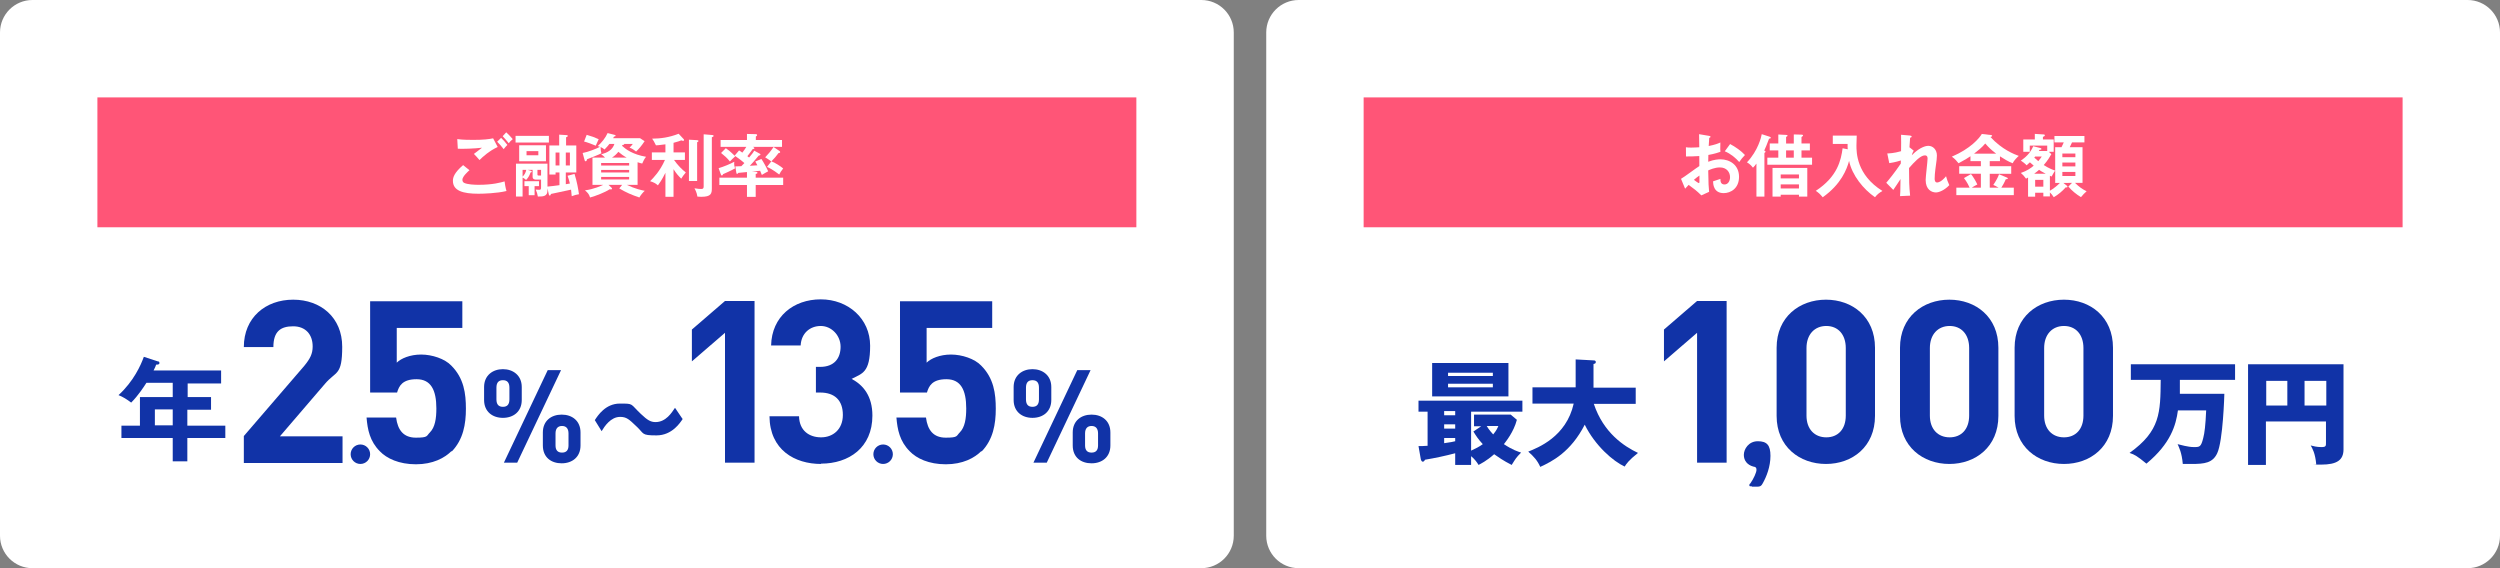
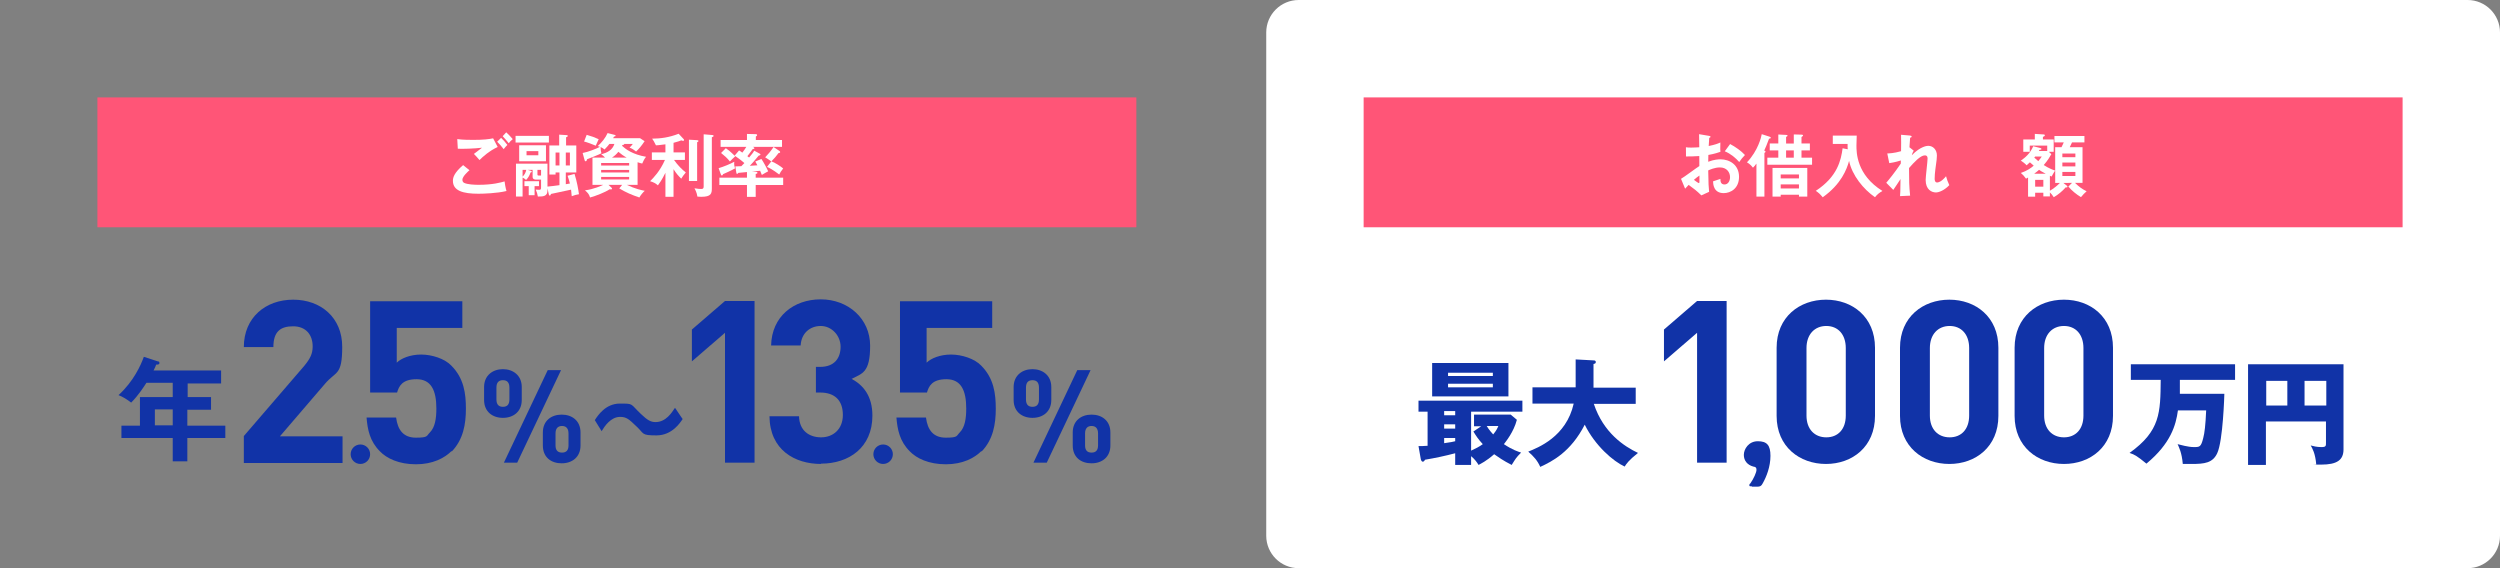
<svg xmlns="http://www.w3.org/2000/svg" version="1.1" id="_レイヤー_1" x="0px" y="0px" viewBox="0 0 770 175" style="enable-background:new 0 0 770 175;" xml:space="preserve">
  <rect x="0" y="0" width="770" height="175" fill="#808080" stroke="none" />
  <style type="text/css">
	.st0{fill:#FFFFFF;}
	.st1{fill:#FF5577;}
	.st2{fill:#1133A7;}
</style>
-   <path class="st0" d="M10,0h360c5.523,0,10,4.477,10,10v155c0,5.523-4.477,10-10,10H10c-5.523,0-10-4.477-10-10V10  C0,4.477,4.477,0,10,0z" />
  <rect x="30" y="30" class="st1" width="320" height="40" />
  <path class="st0" d="M400,0h360c5.523,0,10,4.477,10,10v155c0,5.523-4.477,10-10,10H400c-5.523,0-10-4.477-10-10V10  C390,4.477,394.477,0,400,0z" />
  <rect x="420" y="30" class="st1" width="320" height="40" />
  <g>
    <path class="st2" d="M57.7,122.3H65v3.9h-7.3v4.9h11.7v3.8H57.7v7.2h-4.5v-7.2H37.4v-3.8h5.7v-8.8h10.1v-4.4h-8.1   c-0.7,1.1-2.5,3.9-4.7,6.1c-1.3-1-2.6-1.8-3.9-2.3c4.7-4.3,6.9-9.3,7.8-11.8l4.3,1.4c0.4,0,0.5,0.2,0.5,0.5c0,0.5-0.5,0.5-1,0.5   c-0.2,0.6-0.4,1-0.8,1.8h20.8v4H57.8v4.4v-0.2H57.7z M53.2,126.1h-5.5v4.9h5.5V126.1z" />
    <path class="st2" d="M75.1,142.5v-8.2l18.6-21.6c1.8-2.2,2.6-3.7,2.6-6c0-3.7-2.2-6.2-6-6.2s-6.1,1.5-6.1,6.4h-9.1   c0-9.1,6.7-14.6,15.2-14.6s15.1,5.5,15.1,14.5s-1.9,7.4-5.3,11.4l-13.9,16.2h19.3v8.2H75.1L75.1,142.5z" />
    <path class="st2" d="M139.1,138.9c-2.2,2.2-5.8,4.1-11,4.1s-9-1.8-11.1-4c-3.1-3.1-3.8-6.7-4.1-10.4h9.1c0.5,3.9,2.3,6.2,6.1,6.2   c3.8,0,3.2-0.5,4.3-1.6c1.6-1.6,2-4.3,2-7.4c0-5.7-1.7-9-6.1-9s-5.4,2.1-6,4.1H114V92.8h28.4v8.2h-20.2v10.7   c1.3-1.3,4.1-2.5,7.5-2.5c3.4,0,7.3,1.3,9.3,3.4c3.9,3.9,4.5,8.6,4.5,13.3c0,4.7-0.8,9.5-4.4,13.2V138.9z" />
    <path class="st2" d="M154.9,128.7c-3.2,0-5.8-1.9-5.8-5.5v-4c0-3.6,2.7-5.5,5.8-5.5s5.8,1.9,5.8,5.5v4   C160.7,126.8,158.1,128.7,154.9,128.7z M156.9,119.4c0-1.6-0.7-2.3-2-2.3s-2,0.7-2,2.3v3.6c0,1.6,0.7,2.3,2,2.3s2-0.7,2-2.3V119.4z    M159.3,142.5h-4.1l13.5-28.5h4.1L159.3,142.5z M173,142.7c-3.2,0-5.8-1.8-5.8-5.5v-4c0-3.6,2.6-5.5,5.8-5.5s5.8,1.9,5.8,5.5v4   C178.8,140.8,176.2,142.7,173,142.7z M175.1,133.5c0-1.5-0.7-2.3-2-2.3s-2,0.8-2,2.3v3.7c0,1.5,0.7,2.2,2,2.2s2-0.7,2-2.2V133.5z" />
    <path class="st2" d="M210.3,129c-0.8,1.2-3.3,5.1-8.1,5.1s-3.7-0.5-6.2-2.8c-2.2-2.1-3-2.9-5-2.9c-2.9,0-4.8,2.9-5.7,4.4l-2.1-3.4   c0.9-1.4,3.3-5.1,7.7-5.1s3.1,0,6.5,3.2c2,1.9,3,2.5,4.5,2.5c3.2,0,5-2.9,6-4.4l2.3,3.4H210.3z" />
    <path class="st2" d="M223.3,142.5v-40l-10.2,8.8v-9.8l10.2-8.8h9.1v49.8H223.3z" />
    <path class="st2" d="M252.9,142.9c-8.1,0-15.8-4.3-15.9-14.7h9.1c0.1,4.5,3.2,6.5,6.8,6.5c3.6,0,6.7-2.4,6.7-6.9   c0-4.5-2.5-6.9-7-6.9h-1.3V113h1.3c4.4,0,6.3-2.7,6.3-6.2s-2.8-6.4-6.1-6.4s-6,2.2-6.2,6h-9.1c0.2-8.9,6.9-14.2,15.3-14.2   c8.4,0,15.2,5.9,15.2,14.3s-2.5,8.5-5.7,10.2c3.6,1.9,6.4,5.3,6.4,11.3c0,9.9-7.3,14.8-15.8,14.8l0,0L252.9,142.9z" />
    <path class="st2" d="M302.3,138.9c-2.2,2.2-5.8,4.1-11,4.1s-9-1.8-11.1-4c-3.1-3.1-3.8-6.7-4.1-10.4h9.1c0.5,3.9,2.3,6.2,6.1,6.2   s3.2-0.5,4.3-1.6c1.6-1.6,2-4.3,2-7.4c0-5.7-1.7-9-6.1-9s-5.4,2.1-6,4.1h-8.3V92.8h28.4v8.2h-20.2v10.7c1.3-1.3,4.1-2.5,7.5-2.5   s7.3,1.3,9.3,3.4c3.9,3.9,4.5,8.6,4.5,13.3c0,4.7-0.8,9.5-4.4,13.2L302.3,138.9L302.3,138.9z" />
    <path class="st2" d="M318,128.7c-3.2,0-5.8-1.9-5.8-5.5v-4c0-3.6,2.7-5.5,5.8-5.5s5.8,1.9,5.8,5.5v4   C323.8,126.8,321.2,128.7,318,128.7z M320,119.4c0-1.6-0.7-2.3-2-2.3s-2,0.7-2,2.3v3.6c0,1.6,0.7,2.3,2,2.3s2-0.7,2-2.3V119.4z    M322.4,142.5h-4.1l13.5-28.5h4.1L322.4,142.5z M336.2,142.7c-3.2,0-5.8-1.8-5.8-5.5v-4c0-3.6,2.6-5.5,5.8-5.5s5.8,1.9,5.8,5.5v4   C342,140.8,339.4,142.7,336.2,142.7z M338.2,133.5c0-1.5-0.7-2.3-2-2.3s-2,0.8-2,2.3v3.7c0,1.5,0.7,2.2,2,2.2s2-0.7,2-2.2V133.5z" />
  </g>
  <g>
    <path class="st2" d="M453.1,138.8c1.5-0.7,2.5-1.2,3.6-2c-1.4-1.5-2.1-2.6-2.9-3.9l2.4-1.6H454v-3.6h11.3l1.9,1.6   c-1,3.8-3.4,6.7-4,7.5c2.7,1.8,4.4,2.3,5.3,2.6c-1.6,1.6-1.7,1.9-2.9,3.8c-2.6-1.3-4.4-2.6-5.4-3.3c-2.5,2.2-4.1,2.9-4.8,3.3   c-0.5-0.8-1.1-1.7-2.3-2.7v2.7h-4.9v-3.6c-3,0.8-6.3,1.5-9.3,2c-0.2,0.4-0.4,0.6-0.7,0.6s-0.5-0.4-0.6-0.8l-0.7-4   c0.8,0,1.5,0,2.8-0.1v-10.5h-2.8v-3.4h32v3.4h-15.8V139V138.8z M464.6,111.8v10.3h-23.5v-10.3H464.6z M448.2,126.6h-3.4v1.3h3.4   V126.6z M448.2,130.7h-3.4v1.3h3.4V130.7z M448.2,134.9h-3.4v1.6c2.2-0.3,2.5-0.4,3.4-0.6V134.9z M459.8,115.8v-1H446v1H459.8z    M446,118.2v1.1h13.8v-1.1H446z M457.9,131.2c0.7,1.2,1.8,2.4,2,2.6c1-1.2,1.3-1.9,1.6-2.6H457.9z" />
    <path class="st2" d="M472,124.3v-5h13.3v-8.6l5.5,0.3c0.2,0,0.7,0,0.7,0.5s-0.3,0.5-0.7,0.6v7.3h13v5h-12.9c3,9,9.4,13.1,13.6,15.1   c-2.9,2.3-3.6,3.4-4.1,4.2c-3.5-1.6-9.1-6.4-12.3-12.9c-4.3,8.4-10,11.3-13.7,13c-0.9-2-2-3.2-3.7-4.7c2.9-1.2,11.7-4.5,14-14.8   L472,124.3L472,124.3L472,124.3z" />
    <path class="st2" d="M522.7,142.5v-40l-10.2,8.8v-9.8l10.2-8.8h9.1v49.8H522.7z" />
    <path class="st2" d="M562.4,142.9c-8.1,0-15.2-5.3-15.2-14.8v-21c0-9.5,7.1-14.8,15.2-14.8s15.1,5.3,15.1,14.8v21   C577.5,137.6,570.5,142.9,562.4,142.9z M568.5,107.2c0-4.2-2.4-6.8-6-6.8s-6.1,2.6-6.1,6.8V128c0,4.2,2.5,6.7,6.1,6.7s6-2.5,6-6.7   V107.2z" />
    <path class="st2" d="M600.4,142.9c-8.1,0-15.2-5.3-15.2-14.8v-21c0-9.5,7.1-14.8,15.2-14.8s15.1,5.3,15.1,14.8v21   C615.5,137.6,608.5,142.9,600.4,142.9z M606.5,107.2c0-4.2-2.4-6.8-6-6.8s-6.1,2.6-6.1,6.8V128c0,4.2,2.5,6.7,6.1,6.7s6-2.5,6-6.7   V107.2z" />
    <path class="st2" d="M635.7,142.9c-8.1,0-15.2-5.3-15.2-14.8v-21c0-9.5,7.1-14.8,15.2-14.8s15.1,5.3,15.1,14.8v21   C650.8,137.6,643.8,142.9,635.7,142.9z M641.7,107.2c0-4.2-2.4-6.8-6-6.8s-6.1,2.6-6.1,6.8V128c0,4.2,2.5,6.7,6.1,6.7s6-2.5,6-6.7   V107.2z" />
    <path class="st2" d="M685.1,121.3c0,0.2-0.4,14.5-2.2,18.3c-1.4,3-3.9,3.3-7.9,3.3s-2,0-2.7,0c-0.3-3.5-1.2-5.2-1.6-6.1   c0.9,0.2,3.2,0.9,5,0.9s2.2,0,2.9-2.8c0.4-1.5,0.7-3.9,0.9-8.5h-8.7c-0.6,4.5-2.2,10.2-9.7,16.4c-2.7-2.2-3.6-2.8-5.2-3.3   c9.5-6.8,9.5-12.4,9.6-22.5h-9.2v-4.8h32.1v4.8h-17c0,3.6,0,4,0,4.3h14h-0.2L685.1,121.3z" />
    <path class="st2" d="M697.9,129.9v13.3h-5.5v-31h29.4v26.2c0,3.3-2,4.7-6.9,4.7s-0.9,0-1.5-0.1c-0.3-3.4-1.2-4.9-1.7-5.8   c0.8,0.2,1.8,0.5,3.3,0.5s1.4-0.4,1.4-1.6v-6.3h-18.5V129.9z M704.5,117.3H698v7.6h6.5V117.3z M709.8,124.9h6.7v-7.6h-6.7V124.9z" />
  </g>
  <path class="st2" d="M539.6,149.8c-0.6,0-0.8,0-0.8-0.3s0-0.4,0.3-0.6c1-1.4,1.9-3.4,1.9-4.2s-0.4-0.9-1-1c-1.8-0.5-2.9-1.8-2.9-3.6  s1.5-4.2,4.3-4.2s3.9,1.2,3.9,4.5s-1.2,6.4-2.4,8.5c-0.4,0.8-0.8,1-1.7,1h-1.6V149.8z" />
  <circle class="st2" cx="111" cy="139.9" r="3" />
  <circle class="st2" cx="272" cy="139.9" r="3" />
  <g>
    <path class="st0" d="M144.597,52.428c-0.315,0.273-2.184,1.89-2.184,2.939c0,0.609,0.378,0.861,0.525,0.945   c1.029,0.525,3.275,0.609,4.472,0.609c4.409,0,6.908-0.735,8-1.05c0.084,0.672,0.252,1.848,0.588,2.96   c-2.876,0.714-7.181,0.84-8.629,0.84c-4.724,0-7.874-0.882-7.874-3.989c0-0.945,0.315-2.415,3.149-4.829L144.597,52.428z    M153.289,45.269c-2.625,1.218-4.619,3.044-5.606,4.031c-0.819-0.966-0.924-1.071-1.722-1.89c0.735-0.588,1.638-1.281,2.499-1.911   c-2.541,0.294-5.711,0.378-7.454,0.315l-0.168-2.981c1.47,0.252,4.052,0.252,4.976,0.252c3.065,0,4.808-0.21,6.068-0.483   L153.289,45.269z M154.339,42.455c0.525,0.483,1.428,1.47,1.932,2.184c-0.483,0.483-0.693,0.714-1.134,1.302   c-0.84-1.092-1.218-1.491-2.016-2.289L154.339,42.455z M155.914,40.755c0.756,0.693,1.365,1.344,2.016,2.1   c-0.462,0.357-0.882,0.777-1.239,1.26c-0.525-0.651-1.407-1.701-1.869-2.163L155.914,40.755z" />
    <path class="st0" d="M169.061,41.846v2.058h-10.267v-2.058H169.061z M172.315,53.121h-1.197v0.63h-1.911v-8.944h3.023v-3.338   l2.31,0.147c0.084,0,0.336,0.042,0.336,0.231c0,0.21-0.105,0.252-0.525,0.441v2.52h3.149v8.314h-3.233v3.611   c0.798-0.126,1.008-0.168,1.26-0.21c-0.084-0.336-0.378-1.512-0.714-2.394l2.142-0.567c0.735,2.331,1.176,4.808,1.365,6.257   c-0.903,0.147-1.323,0.273-2.226,0.609c-0.042-0.609-0.126-1.407-0.21-2.016c-1.029,0.231-4.745,1.008-6.194,1.323   c-0.042,0.168-0.147,0.504-0.357,0.504c-0.147,0-0.252-0.168-0.294-0.315l-0.42-1.953v0.672c0,1.701-1.092,1.932-2.96,1.89   c-0.147-0.903-0.294-1.239-0.651-2.142c0.441,0.042,0.966,0.063,1.029,0.063c0.567,0,0.609-0.147,0.609-0.924v-2.205h-1.575   c-0.357,0-1.029-0.105-1.029-0.861v-2.142h-1.512l0.945,0.273c0.147,0.042,0.315,0.126,0.315,0.273c0,0.168-0.189,0.21-0.378,0.252   c-0.399,1.197-0.924,1.827-1.386,2.31c-0.336-0.294-0.609-0.525-1.071-0.756v5.858h-2.037v-10.12h9.7v7.055   c0.861-0.063,2.52-0.273,3.695-0.441V53.121z M168.158,44.744v4.934h-8.251v-4.934H168.158z M160.957,54.402   c0.672-0.651,0.945-1.26,1.134-2.079h-1.134V54.402z M164.652,60.113h-1.806V57.32h-1.323v-1.512h4.493v1.512h-1.365V60.113z    M162.174,46.549v1.281h3.632v-1.281H162.174z M166.646,54.066v-1.743h-1.113v1.386c0,0.168,0,0.357,0.399,0.357H166.646z    M172.315,50.959V46.99h-1.197v3.968H172.315z M174.268,46.99v3.968h1.26V46.99H174.268z" />
    <path class="st0" d="M196.381,56.942h-3.296c2.436,1.197,4.598,1.659,5.501,1.827c-0.483,0.378-1.428,1.554-1.659,2.058   c-2.457-0.84-4.031-1.512-6.194-2.792l0.882-1.092h-4.199l0.903,0.84c0.105,0.105,0.189,0.231,0.189,0.336   c0,0.126-0.147,0.231-0.273,0.231c-0.105,0-0.315-0.042-0.441-0.063c-1.491,0.987-4.346,2.079-6.047,2.541   c-0.357-1.092-0.714-1.449-1.575-2.205c2.583-0.294,5.081-1.428,5.606-1.68h-3.296v-8.398h3.863   c-0.546-0.609-0.966-0.84-1.197-0.987c2.037-0.609,3.464-1.344,4.094-3.233h-1.533c-0.357,0.462-0.756,0.945-1.512,1.722   c-0.441-0.357-0.735-0.567-1.218-0.756c0,0.504,0.084,1.428,0.273,1.911c-0.504,0.252-1.134,0.546-2.205,0.966   c-1.869,0.735-2.079,0.819-2.226,0.882c-0.042,0.168-0.147,0.63-0.441,0.63c-0.147,0-0.273-0.168-0.315-0.315l-0.609-2.247   c1.554-0.252,4.262-1.323,5.333-1.89c-0.126-0.042-0.504-0.189-0.672-0.252c1.197-1.05,2.373-2.52,3.023-3.989l2.142,0.546   c0.231,0.063,0.336,0.147,0.336,0.273c0,0.147-0.231,0.231-0.504,0.273c-0.084,0.126-0.21,0.357-0.273,0.483h8.293l1.407,0.924   c-1.029,1.554-1.785,2.394-2.625,3.191c-1.008-0.798-1.47-1.008-2.016-1.197c0.252-0.21,0.777-0.819,1.008-1.155h-2.646   c0,0.21-0.084,0.294-0.567,0.336c-0.021,0.084-0.063,0.168-0.084,0.273c1.071,0.987,3.17,2.625,7.37,3.359   c-0.21,0.252-0.504,0.567-1.176,2.079c-0.483-0.105-0.735-0.168-1.428-0.399V56.942z M180.697,41.531   c1.848,0.546,2.247,0.693,3.695,1.344c-0.126,0.231-0.21,0.399-0.903,1.995c-0.924-0.399-2.688-1.071-3.59-1.281L180.697,41.531z    M185.148,50.98h8.629v-0.777h-8.629V50.98z M193.777,52.344h-8.629v0.777h8.629V52.344z M193.777,54.486h-8.629v0.798h8.629   V54.486z M193.021,48.544c-0.924-0.483-1.827-1.155-2.562-1.785c-0.609,0.756-1.239,1.323-1.974,1.785H193.021z" />
    <path class="st0" d="M207.45,60.617h-2.499v-7.391c-1.134,2.289-1.911,3.317-2.31,3.863c-0.714-0.609-1.302-0.945-2.415-1.281   c1.008-0.987,3.086-3.107,4.577-6.551h-4.031v-2.31h4.178V44.45c-1.974,0.273-2.478,0.294-2.918,0.315   c-0.651-1.302-0.693-1.365-1.176-2.058c2.541-0.021,5.165-0.336,8.167-1.512l1.554,1.659c0.063,0.063,0.105,0.189,0.105,0.294   c0,0.168-0.105,0.231-0.294,0.231c-0.126,0-0.252-0.042-0.546-0.147c-0.609,0.231-1.071,0.399-2.394,0.756v2.96h3.506v2.31h-3.359   c1.239,1.764,2.373,2.855,3.632,3.863c-0.63,0.714-1.008,1.281-1.407,1.911c-0.861-0.84-1.575-1.638-2.373-2.918V60.617z    M214.714,43.169c0.189,0.021,0.42,0.063,0.42,0.273c0,0.126-0.126,0.21-0.42,0.378v11.926h-2.52V43.022L214.714,43.169z    M219.459,41.594c0.105,0,0.336,0.105,0.336,0.252c0,0.189-0.168,0.273-0.546,0.441v15.684c0,1.638-0.21,2.646-3.254,2.646   c-0.546,0-0.882-0.021-1.197-0.063c-0.147-1.197-0.693-2.184-0.903-2.562c1.029,0.189,1.806,0.21,2.016,0.21   c0.399,0,0.819,0,0.819-0.777V41.363L219.459,41.594z" />
    <path class="st0" d="M221.332,51.798c1.47-0.42,3.59-1.302,4.829-1.974c-0.021,0.294-0.042,0.441-0.042,0.63   c0,0.399,0.042,0.504,0.273,1.407c-0.903,0.567-3.506,1.701-3.695,1.785c-0.063,0.189-0.168,0.399-0.357,0.399   c-0.168,0-0.231-0.084-0.336-0.378L221.332,51.798z M233.993,47.326c0.084,0.042,0.231,0.147,0.231,0.273   c0,0.189-0.294,0.294-0.546,0.336c-0.966,1.218-2.478,2.897-2.729,3.128c0.546-0.021,1.491-0.084,2.331-0.147   c-0.294-0.546-0.483-0.861-0.651-1.176l1.89-0.777c0.672,1.008,1.659,2.813,2.079,3.8c-0.399,0.21-1.26,0.672-1.953,1.113   c-0.273-0.651-0.378-0.924-0.525-1.281c-0.483,0.063-0.693,0.084-2.541,0.252l1.113,0.063c0.273,0.021,0.609,0.042,0.609,0.315   c0,0.21-0.273,0.315-0.546,0.357v1.134h8.461v2.268h-8.461v3.653h-2.688v-3.653h-8.503v-2.268h8.503v-1.722   c-0.42,0.042-2.289,0.21-2.667,0.252c-0.147,0.231-0.252,0.315-0.378,0.315c-0.168,0-0.231-0.273-0.252-0.462l-0.294-1.848   c0.399,0,0.861-0.021,1.848-0.063c0.672-0.672,0.735-0.756,0.945-0.966c-1.092-0.966-2.268-1.785-3.002-2.289l1.365-1.596   c0.273,0.168,0.378,0.21,1.008,0.672c0.588-0.756,0.924-1.281,1.218-1.764h-7.916v-2.121h8.125v-1.869l2.688,0.063   c0.147,0,0.441,0.021,0.441,0.294c0,0.189-0.21,0.336-0.399,0.441v1.071h8.062v2.121h-8.923c0.21,0.105,0.42,0.252,0.42,0.42   s-0.273,0.231-0.546,0.273c-0.798,1.134-1.47,1.974-1.617,2.163c0.105,0.084,0.21,0.168,0.525,0.42   c0.987-1.176,1.26-1.512,1.575-2.121L233.993,47.326z M223.558,45.647c0.588,0.399,1.239,0.861,2.897,2.499   c-1.008,0.903-1.029,0.945-1.638,1.596c-0.924-1.155-1.638-1.743-2.729-2.625L223.558,45.647z M237.541,49.741   c-0.441-0.42-1.617-1.134-1.869-1.281c1.008-1.071,1.743-1.911,2.583-3.191l1.827,1.239c0.084,0.063,0.21,0.168,0.21,0.315   c0,0.231-0.231,0.315-0.483,0.294c-0.651,0.903-1.365,1.722-2.226,2.583c1.008,0.315,2.981,1.596,3.632,2.184   c-0.756,1.008-0.861,1.155-1.218,1.869c-2.037-1.554-3.107-2.058-3.758-2.352L237.541,49.741z" />
  </g>
  <g>
    <path class="st0" d="M526.385,41.846c0.273,0.042,0.441,0.063,0.441,0.294c0,0.21-0.23,0.273-0.378,0.315   c-0.126,1.449-0.147,2.1-0.168,2.52c2.036-0.42,2.813-0.735,3.591-1.092c-0.043,2.058-0.043,2.289,0.021,2.876   c-1.764,0.63-3.317,0.903-3.716,0.966c0,0.336-0.021,1.785-0.043,2.1c1.848-0.714,3.234-0.756,3.759-0.756   c2.855,0,5.731,1.722,5.731,5.396c0,3.611-2.624,5.018-4.724,5.018c-3.171,0-3.255-2.876-3.275-3.632   c0.399-0.126,1.764-0.567,2.268-0.756c0,0.567-0.021,1.722,1.26,1.722c1.05,0,1.7-1.008,1.7-2.247c0-1.575-1.07-3.002-3.128-3.002   c-1.596,0-3.128,0.714-3.591,0.924c0.084,4.367,0.105,4.85,0.273,6.593l-2.394,1.092c-1.364-1.365-2.394-2.142-3.905-3.233   c-0.441,0.441-0.672,0.693-1.092,1.176l-1.26-3.044c0.966-0.525,4.787-3.422,5.648-3.926c-0.021-1.029-0.021-2.058-0.021-3.086   c-1.322,0.105-2.961,0.126-4.094,0.126l-0.021-2.834c0.441,0.063,0.777,0.105,1.617,0.105c0.924,0,2.184-0.084,2.498-0.105   c0-0.966-0.042-2.981-0.062-4.031L526.385,41.846z M521.725,55.389c0.188,0.147,1.322,1.008,1.532,1.008   c0.147,0,0.168-0.252,0.168-0.462v-1.869C522.816,54.486,522.333,54.843,521.725,55.389z M532.873,44.366   c1.533,0.798,3.465,2.142,4.577,3.38c-0.84,0.882-1.155,1.26-1.764,2.163c-1.092-1.26-2.583-2.52-4.451-3.317L532.873,44.366z" />
    <path class="st0" d="M543.438,60.554h-2.456V50.392c-0.504,0.672-0.776,0.966-1.071,1.26c-0.608-0.777-1.028-1.155-1.848-1.659   c3.423-3.569,4.431-7.874,4.557-8.671l2.394,0.777c0.168,0.063,0.378,0.126,0.378,0.315c0,0.21-0.126,0.231-0.525,0.315   c-0.797,2.121-1.008,2.604-1.49,3.653c0.21,0.084,0.398,0.126,0.398,0.336c0,0.189-0.209,0.315-0.336,0.378V60.554z    M552.487,44.198v-2.792l2.372,0.063c0.168,0,0.483,0.021,0.483,0.252c0,0.168-0.231,0.315-0.483,0.483v1.995h2.583v2.121h-2.583   v2.247h3.255v2.163h-13.773v-2.163h3.38v-2.247h-2.645v-2.121h2.645v-2.771l2.415,0.126c0.168,0,0.42,0.021,0.42,0.21   s-0.126,0.252-0.44,0.399v2.037H552.487z M548.456,59.987v0.567h-2.52v-8.839h10.708v8.839h-2.562v-0.567H548.456z M554.083,54.948   V53.73h-5.627v1.218H554.083z M554.083,58.055v-1.26h-5.627v1.26H554.083z M550.115,46.318v2.247h2.372v-2.247H550.115z" />
    <path class="st0" d="M569.1,45.983c-0.043-0.462-0.043-0.672-0.043-1.659h-4.556v-2.562h7.37c-0.021,0.483-0.084,2.604-0.084,3.044   c0,2.121,0,9.028,7.999,14.004c-0.756,0.441-1.575,0.987-2.288,1.932c-3.527-2.415-7.076-6.761-7.979-11.191   c-0.693,2.583-2.436,7.181-8.126,11.212c-0.756-0.924-1.239-1.407-2.142-1.974c6.719-4.388,7.789-9.49,8.272-13.123L569.1,45.983z" />
    <path class="st0" d="M588.168,45.395l1.26,1.008c-0.147,0.252-0.463,0.798-0.588,1.407c2.729-2.813,4.766-2.897,5.06-2.897   c1.532,0,2.667,1.26,2.667,2.981c0,0.798-0.063,1.281-0.483,4.325c-0.126,0.924-0.21,2.142-0.21,2.834c0,0.189,0,1.155,0.756,1.155   c0.314,0,1.302-0.147,2.75-1.932c0.379,1.281,0.42,1.428,1.008,2.75c-1.512,1.596-3.212,2.247-4.115,2.247   c-1.322,0-3.17-0.861-3.17-3.842c0-1.05,0.588-5.669,0.588-6.614c0-0.273-0.021-0.966-0.84-0.966c-1.386,0-3.422,2.247-4.871,3.905   c0.021,4.115,0.021,5.312,0.336,8.503l-3.107,0.147c0.084-0.882,0.105-1.323,0.146-5.249c-0.356,0.525-1.868,2.876-2.225,3.338   l-2.163-2.205c0.735-0.84,2.562-3.065,4.472-5.9l0.021-0.966c-0.294,0.084-1.722,0.567-3.569,0.819l-0.608-2.981   c0.608-0.021,2.057-0.063,4.24-0.693c0.021-0.945,0.063-4.115,0-5.06l2.667,0.231c0.378,0.042,0.588,0.126,0.588,0.315   c0,0.252-0.231,0.294-0.462,0.357c-0.084,0.882-0.146,1.953-0.21,3.023L588.168,45.395z" />
-     <path class="st0" d="M612.842,51.19h6.613v2.331h-6.613v4.283h2.729c-0.84-0.504-1.28-0.693-1.638-0.84   c0.924-1.365,1.533-2.541,1.764-3.296l2.414,1.008c0.189,0.084,0.295,0.147,0.295,0.273c0,0.168-0.105,0.252-0.631,0.273   c-0.42,1.05-1.112,2.184-1.364,2.583h3.843v2.289h-17.7v-2.289h4.095c-0.189-0.441-0.715-1.596-1.743-2.96l2.163-1.239   c0.672,0.819,1.512,2.247,1.952,3.212c-0.966,0.504-1.092,0.588-1.722,0.987h2.813V53.52h-6.677V51.19h6.677v-1.554H606.9v-1.512   c-0.631,0.441-1.659,1.092-3.675,2.163c-0.336-0.42-1.071-1.365-2.058-2.037c5.753-2.457,8.461-5.669,9.238-6.992l2.834,0.336   c0.168,0.021,0.336,0.084,0.336,0.21c0,0.273-0.377,0.357-0.524,0.378c3.569,3.905,7.411,5.354,8.734,5.837   c-0.378,0.336-1.512,1.407-1.89,2.268c-1.365-0.546-2.625-1.302-3.905-2.142v1.491h-3.149V51.19z M614.815,47.326   c-1.554-1.176-2.331-1.953-3.359-3.128c-0.966,1.197-2.436,2.352-3.443,3.128H614.815z" />
    <path class="st0" d="M640.938,60.722c-1.448-0.882-2.792-1.974-3.884-3.254l1.112-1.134H635.5l0.945,0.735   c0.146,0.126,0.336,0.273,0.336,0.462c0,0.252-0.398,0.21-0.566,0.189c-0.987,1.155-2.352,2.268-3.654,3.023   c-0.42-0.651-0.692-1.008-1.196-1.491v1.239h-2.016v-1.134h-2.52v1.218h-2.184v-5.9c-0.188,0.105-0.356,0.189-0.63,0.357   c-0.63-0.882-0.902-1.155-1.596-1.764c1.89-0.63,3.213-1.575,3.969-2.247c-0.252-0.189-0.567-0.462-1.176-1.029   c-0.504,0.483-0.756,0.693-1.029,0.924c-0.441-0.525-1.302-1.176-1.764-1.449c1.322-0.903,2.855-2.163,3.821-4.43l2.226,0.567   c0.105,0.021,0.294,0.105,0.294,0.273c0,0.231-0.231,0.252-0.588,0.273c-0.042,0.126-0.126,0.231-0.21,0.357h2.582v-1.659h-5.375   v1.911h-1.994v-3.8h3.549v-1.722l2.708,0.168c0.126,0,0.378,0.021,0.378,0.273c0,0.231-0.273,0.357-0.588,0.483v0.798h3.317v3.8   h-1.512l0.798,0.714c-0.378,0.672-1.154,2.016-2.352,3.359c1.574,1.029,2.771,1.449,3.527,1.722v-7.223h1.953   c0.336-0.651,0.482-0.987,0.692-1.47h-2.876v-1.974h9.238v1.974h-3.822c-0.252,0.567-0.293,0.651-0.692,1.47h3.927v11.002h-2.311   c1.26,1.218,2.143,1.869,3.57,2.583C642.072,59.441,641.526,59.987,640.938,60.722z M628.025,52.302   c-0.209,0.21-0.692,0.63-1.512,1.218h3.591C628.949,52.932,628.383,52.554,628.025,52.302z M626.829,48.208   c-0.084,0.105-0.168,0.21-0.272,0.336c0.692,0.651,1.008,0.903,1.238,1.092c0.566-0.672,0.798-1.05,1.07-1.428H626.829z    M629.349,55.389h-2.52v2.1h2.52V55.389z M633.002,56.334v-3.758c-0.21,0.231-0.273,0.273-0.693,1.05   c-0.146,0.273-0.252,0.483-0.42,0.756c-0.23-0.105-0.377-0.168-0.524-0.252v4.619c1.092-0.609,2.415-1.68,3.087-2.415H633.002z    M639.217,47.284h-4.01v1.134h4.01V47.284z M639.217,50.056h-4.01v1.197h4.01V50.056z M639.217,52.953h-4.01v1.26h4.01V52.953z" />
  </g>
</svg>